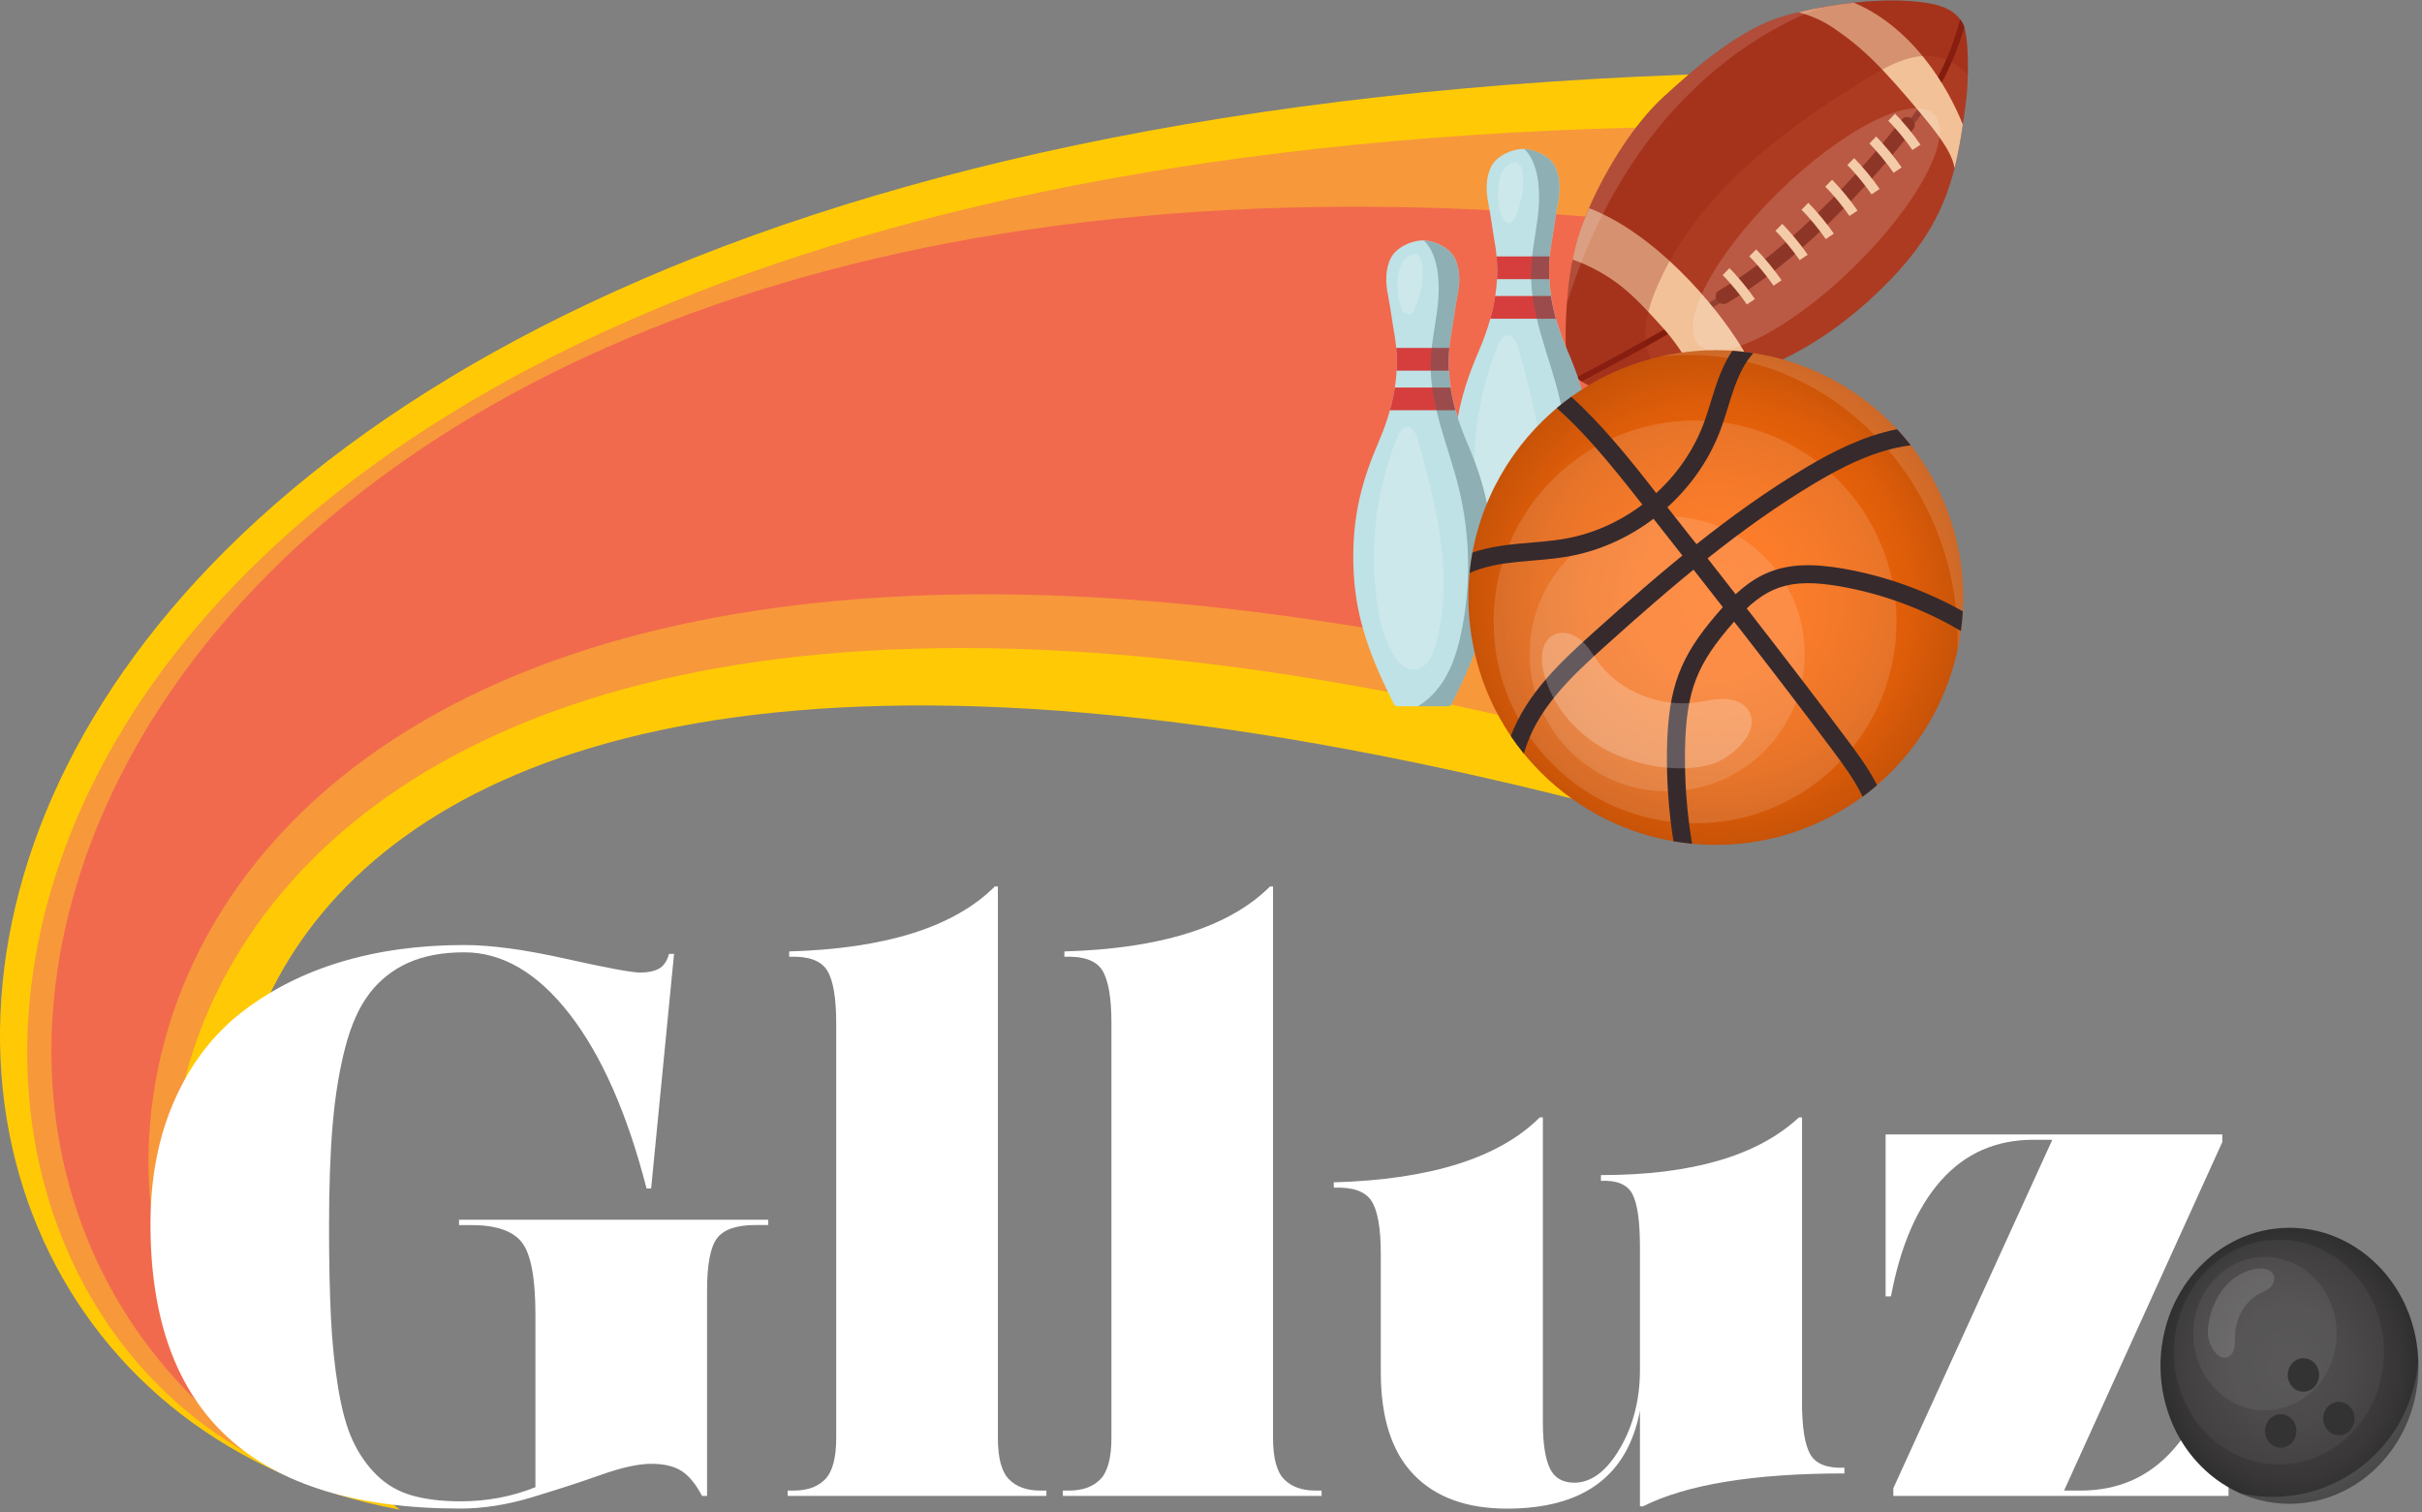
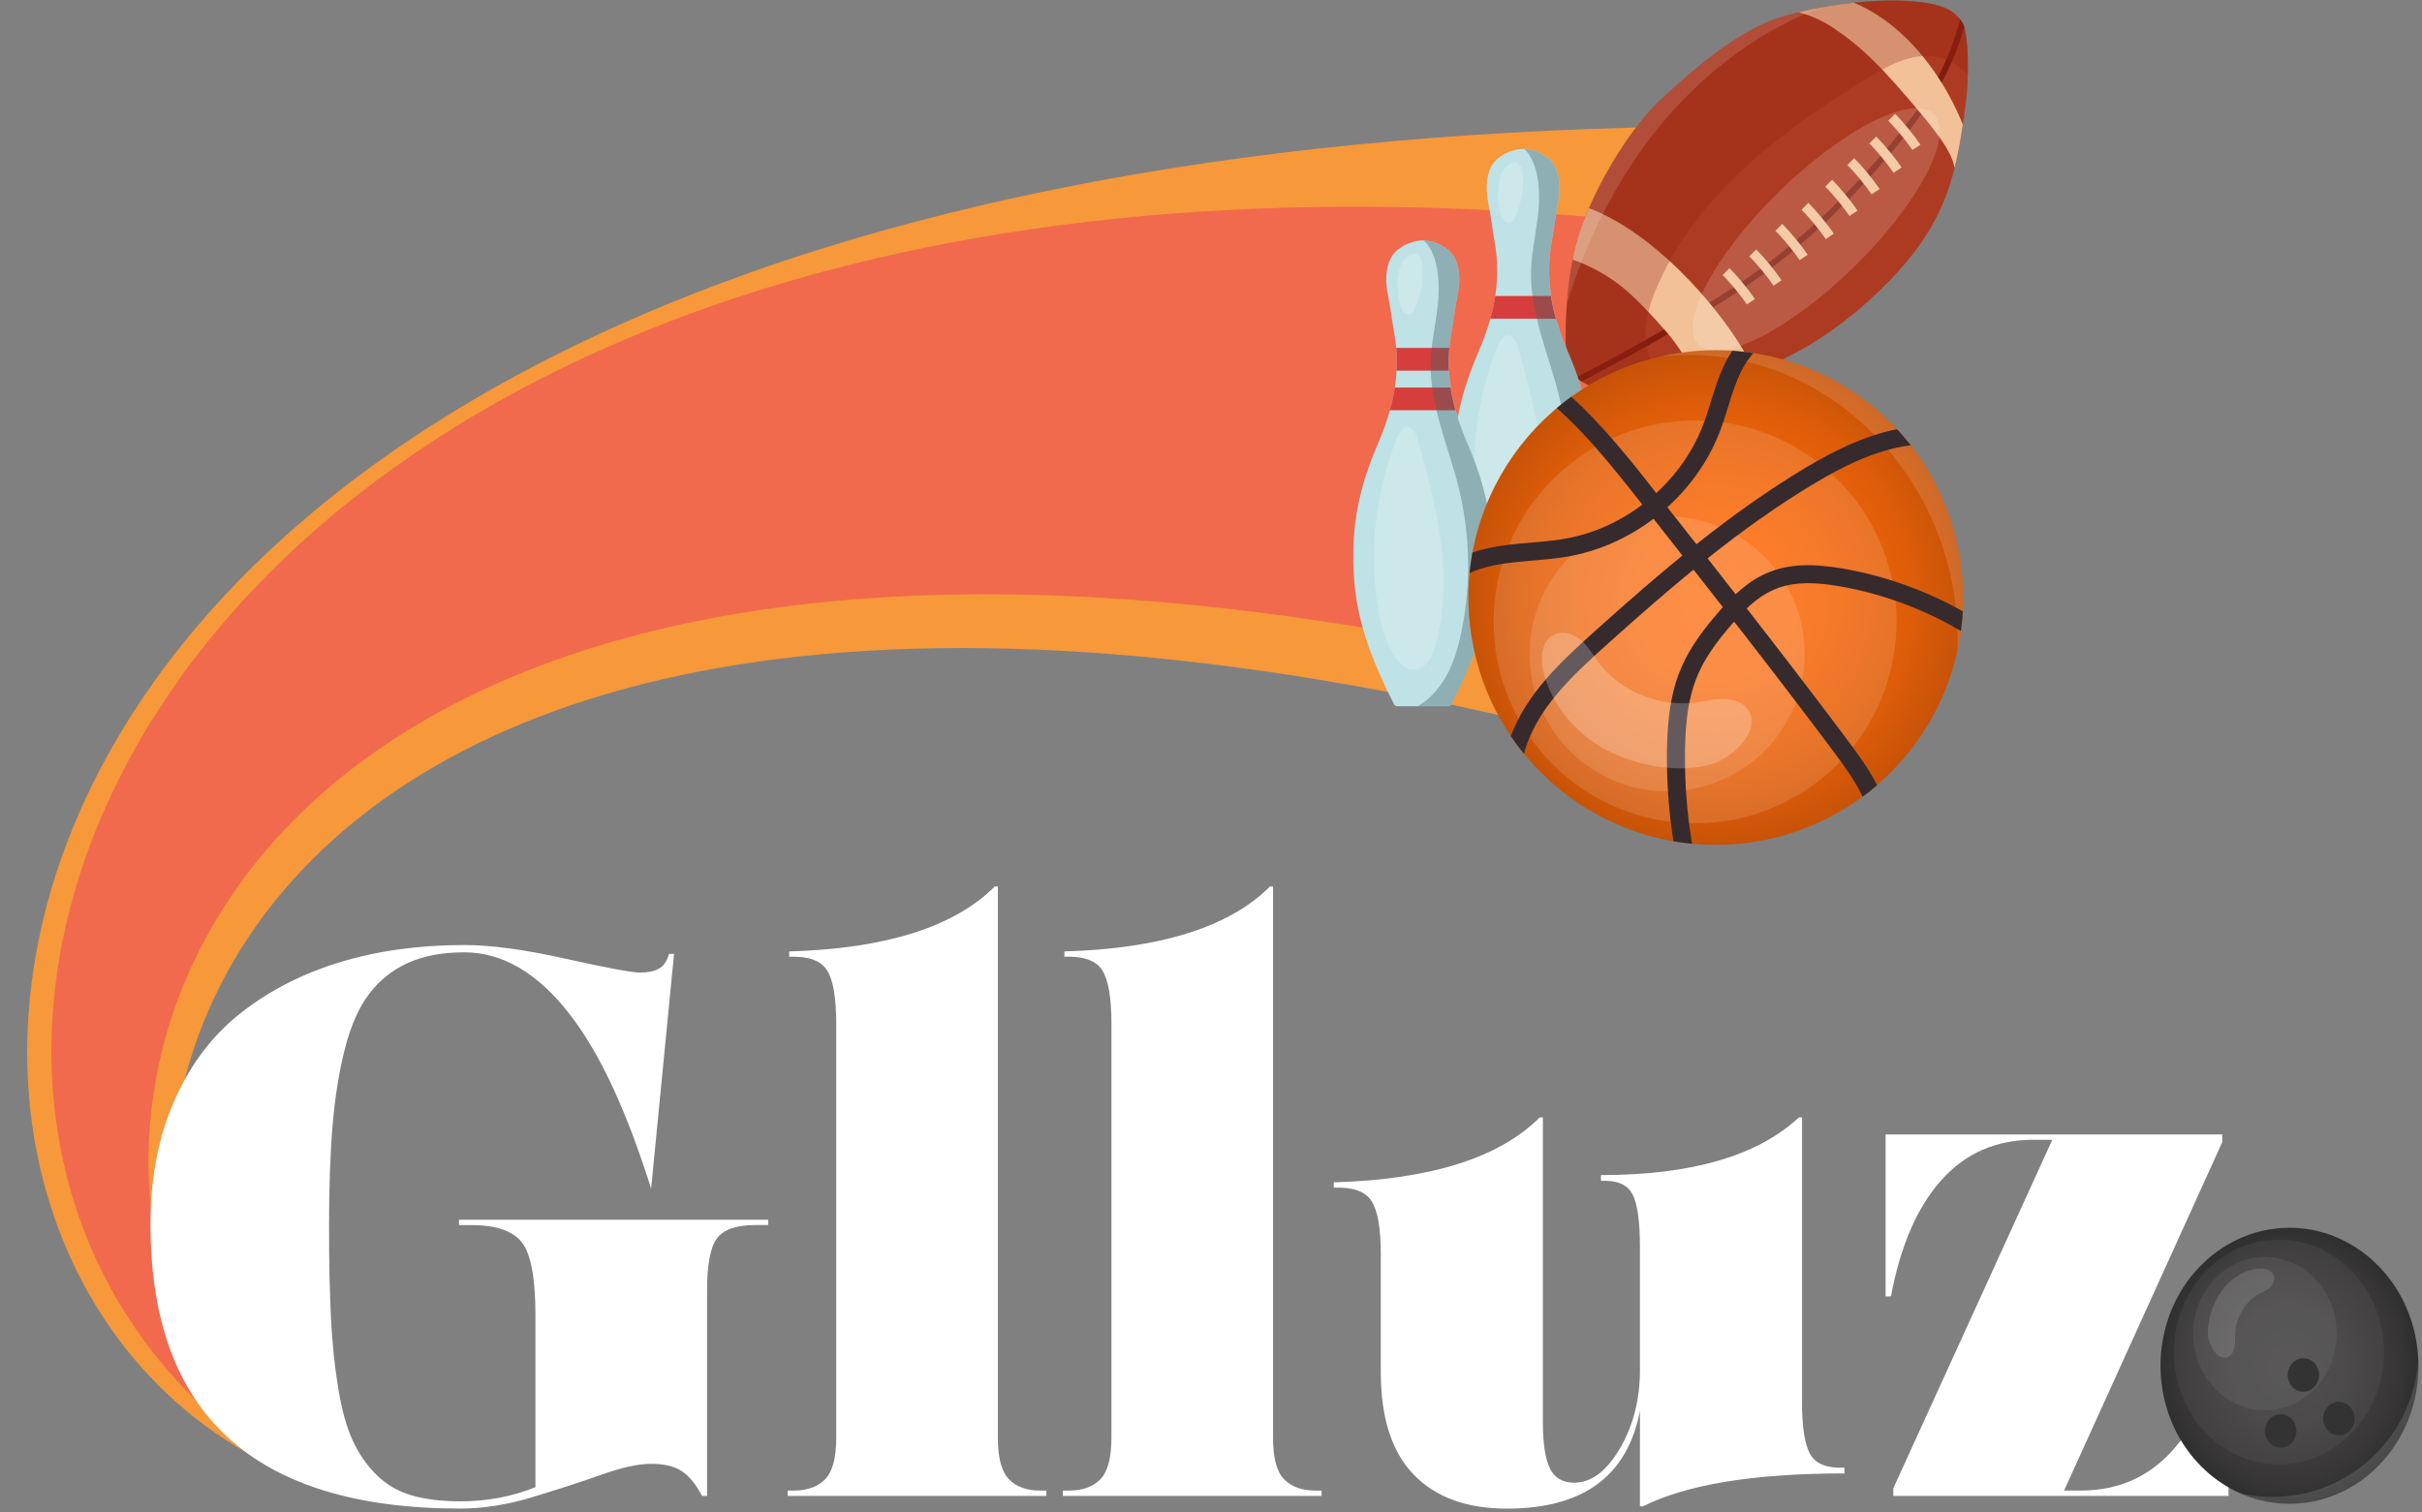
<svg xmlns="http://www.w3.org/2000/svg" width="506" height="316" viewBox="0 0 506 316" fill="none">
  <rect x="0" y="0" width="506" height="316" fill="#808080" stroke="none" />
-   <path fill-rule="evenodd" clip-rule="evenodd" d="M361.387 15.312C-52.888 26.476 -57.85 289.429 83.55 315.476C81.168 313.492 77.063 311.296 74.867 309.275C21.532 265.862 17.811 82.291 346.503 171.596L361.387 15.312Z" fill="#FFCA05" />
  <path fill-rule="evenodd" clip-rule="evenodd" d="M350.225 26.477C-29.321 32.678 -44.205 268.344 63.705 309.276C0.447 265.863 25.254 73.61 337.933 155.485L350.225 26.477Z" fill="#F7983A" />
  <path fill-rule="evenodd" clip-rule="evenodd" d="M336.578 45.715C31.453 17.795 -51.65 229.894 55.019 304.315C-5.758 242.298 36.414 72.37 327.623 139.684L336.578 45.715Z" fill="#F16A4D" />
  <path d="M327.279 74.663C327.081 72.839 326.969 68.523 327.354 63.438C327.751 58.067 328.681 52.026 330.554 47.015C330.988 45.849 331.472 44.671 331.98 43.493C335.85 34.624 341.742 25.532 347.596 20.199C354.232 14.146 363.522 5.947 372.85 3.318C382.301 0.664 392.472 -0.267 399.033 0.229C403.238 0.552 407.306 1.147 409.489 4.013C409.7 4.285 409.886 4.583 410.06 4.893C411.176 6.965 411.164 13.265 411.114 15.622C411.077 17.532 410.965 19.232 410.841 20.273C410.246 25.16 409.551 30.358 408.348 35.12C406.14 43.84 402.271 51.208 393.638 59.779C384.062 69.292 372.998 76.362 360.186 79.475C357.606 80.108 354.927 80.641 352.272 81.063C345.872 82.092 339.397 82.551 335.726 81.733C333.493 81.237 331 80.406 329.338 78.843C328.148 77.751 327.453 76.362 327.279 74.663Z" fill="#AD3B21" />
  <path d="M329.334 78.868C340.038 73.261 357.403 63.773 367.909 56.083C383.773 44.448 400.009 25.645 405.218 15.387C407.513 10.872 408.778 6.965 409.485 4.025C409.696 4.298 409.882 4.596 410.056 4.906C410.167 5.117 410.279 5.377 410.366 5.675C409.597 8.491 408.344 11.988 406.335 15.957C403.655 21.229 398.285 28.522 391.587 35.977C384.294 44.101 376.145 51.593 368.653 57.087C358.259 64.716 341.192 74.055 330.425 79.711C330.016 79.451 329.656 79.166 329.334 78.868Z" fill="#821D0E" />
  <path d="M328.557 54.247C329.388 50.067 330.33 47.301 331.98 43.506C345.351 48.579 358.226 63.153 364.254 73.212C364.924 74.341 365.234 76.325 365.395 77.987C362.765 78.88 359.478 79.798 354.529 80.704C354.195 77.219 349.99 71.401 347.856 69.007C345.14 65.969 341.94 62.396 338.752 59.854C336.048 57.683 332.116 55.438 328.557 54.247Z" fill="#F2C198" />
  <path d="M375.803 2.551C379.673 1.621 383.605 0.963 387.301 0.566C390.55 1.894 396.38 5.081 402.036 12.188C406.018 17.175 408.523 22.161 410.074 26.043C409.602 29.28 409.056 32.282 408.337 35.135C408.002 33.002 406.749 30.297 401.974 24.542C393.13 13.888 389 9.832 382.761 5.664C380.504 4.151 378.035 3.184 375.803 2.551Z" fill="#F2C198" />
-   <path d="M358.815 60.921C358.89 60.846 358.976 60.784 359.063 60.734C378.772 49.361 397.167 25.199 397.34 24.951C397.799 24.343 398.717 24.281 399.399 24.826C400.069 25.372 400.243 26.302 399.771 26.923C399.722 26.985 395.021 33.186 387.926 40.715C381.352 47.686 371.305 57.274 360.75 63.352C360.08 63.736 359.162 63.463 358.691 62.744C358.306 62.111 358.369 61.367 358.815 60.921Z" fill="#781100" />
  <path d="M395.904 23.773C397.529 25.373 399.96 28.326 401.225 30.223L399.539 31.352C398.36 29.578 396.003 26.713 394.49 25.225L395.904 23.773Z" fill="#F2C198" />
  <path d="M391.965 28.535C393.59 30.135 396.021 33.087 397.286 34.985L395.6 36.114C394.421 34.34 392.065 31.475 390.539 29.986L391.965 28.535Z" fill="#F2C198" />
  <path d="M387.366 33.039C388.991 34.639 391.422 37.591 392.687 39.489L391 40.618C389.822 38.844 387.465 35.979 385.939 34.49L387.366 33.039Z" fill="#F2C198" />
  <path d="M382.75 37.553C384.375 39.153 386.806 42.105 388.072 44.002L386.385 45.131C385.206 43.358 382.85 40.492 381.324 39.004L382.75 37.553Z" fill="#F2C198" />
  <path d="M377.796 42.379C379.42 43.979 381.852 46.931 383.117 48.829L381.43 49.957C380.252 48.184 377.895 45.319 376.369 43.83L377.796 42.379Z" fill="#F2C198" />
  <path d="M372.342 46.781C373.967 48.381 376.398 51.333 377.663 53.231L375.977 54.36C374.798 52.586 372.442 49.721 370.916 48.233L372.342 46.781Z" fill="#F2C198" />
  <path d="M366.885 52.113C368.51 53.713 370.941 56.665 372.206 58.563L370.52 59.692C369.341 57.918 366.985 55.053 365.459 53.565L366.885 52.113Z" fill="#F2C198" />
  <path d="M361.313 56.033C362.938 57.633 365.369 60.585 366.634 62.483L364.947 63.612C363.769 61.838 361.412 58.973 359.887 57.484L361.313 56.033Z" fill="#F2C198" />
  <path opacity="0.3" d="M327.279 74.664C326.969 71.786 326.87 62.769 328.557 54.248C329.053 51.742 329.71 49.274 330.554 47.016C333.977 37.887 340.514 26.662 347.608 20.2C354.244 14.147 363.534 5.948 372.862 3.319C382.338 0.652 392.497 -0.266 399.046 0.23C403.35 0.553 408.026 1.148 410.06 4.894C411.176 6.965 411.164 13.266 411.114 15.623C409.75 14.197 408.174 12.993 406.289 12.324C400.534 10.29 394.754 13.502 389.966 16.429C371.907 27.493 353.984 41.112 345.872 60.685C341.159 72.071 344.743 78.335 352.272 81.076C345.884 82.106 339.397 82.565 335.726 81.746C331.459 80.816 327.738 78.98 327.279 74.664Z" fill="#942413" />
  <path opacity="0.13" d="M327.354 63.438C327.577 60.523 327.949 57.348 328.569 54.247C329.065 51.742 329.723 49.273 330.566 47.016C331 45.85 331.484 44.672 331.992 43.493C335.862 34.625 341.754 25.533 347.608 20.2C354.244 14.147 363.534 5.948 372.862 3.319C373.842 3.046 374.822 2.785 375.814 2.55C377.463 2.153 379.126 1.806 380.775 1.508C379.088 2.103 377.414 2.748 375.764 3.517C367.888 7.176 360.682 12.2 354.381 18.153C350.796 21.539 347.484 25.236 344.507 29.18C336.743 39.438 331.161 51.147 327.354 63.438Z" fill="white" />
  <path opacity="0.16" d="M387.213 55.895C400.812 42.613 408.364 28.29 404.08 23.904C399.796 19.518 385.299 26.73 371.7 40.012C358.101 53.294 350.549 67.616 354.833 72.002C359.116 76.388 373.613 69.177 387.213 55.895Z" fill="white" />
  <path d="M332.619 100.71C332.111 110.546 328.873 118.795 324.21 128.035C324.085 128.283 323.825 128.445 323.54 128.445H312.873C312.587 128.445 312.327 128.283 312.203 128.035C307.539 118.782 304.302 110.534 303.793 100.71C303.272 90.726 304.86 82.849 308.817 73.671C309.859 71.252 310.715 68.92 311.36 66.601C311.806 65.013 312.153 63.426 312.389 61.85C312.563 60.672 312.687 59.506 312.749 58.328C312.836 56.765 312.798 55.177 312.662 53.577C312.575 52.585 312.439 51.593 312.265 50.588C311.806 47.971 311.459 45.093 310.938 42.489C310.417 39.884 310.367 37.056 311.595 34.712C312.699 32.615 315.763 31.127 318.219 31.127C318.305 31.127 318.405 31.127 318.492 31.127C320.898 31.226 323.775 32.69 324.842 34.699C326.07 37.043 326.02 39.871 325.499 42.476C324.978 45.081 324.644 47.958 324.172 50.576C323.999 51.58 323.862 52.572 323.775 53.565C323.627 55.165 323.602 56.74 323.689 58.315C323.751 59.494 323.875 60.672 324.048 61.838C324.284 63.413 324.631 64.988 325.078 66.588C325.723 68.895 326.579 71.24 327.62 73.658C331.552 82.849 333.14 90.726 332.619 100.71Z" fill="#BFE2E6" />
  <path d="M325.048 66.6H311.342C311.788 65.013 312.136 63.425 312.371 61.85H324.006C324.266 63.437 324.613 65.013 325.048 66.6Z" fill="#D63E3E" />
-   <path d="M323.671 58.329H312.743C312.83 56.766 312.793 55.178 312.656 53.578H323.757C323.621 55.178 323.596 56.753 323.671 58.329Z" fill="#D63E3E" />
  <path opacity="0.39" d="M332.621 100.71C332.112 110.546 328.875 118.794 324.211 128.035C324.087 128.283 323.827 128.444 323.541 128.444H317.203C319.51 127.079 321.408 125.02 322.797 122.713C324.633 119.65 325.625 116.164 326.332 112.679C328.341 102.756 328.118 92.375 325.662 82.551C323.504 73.893 319.622 65.447 319.87 56.516C320.006 51.877 321.259 47.338 321.507 42.699C321.706 39.04 321.296 34.016 318.567 31.238C318.53 31.201 318.493 31.163 318.468 31.139C320.875 31.238 323.752 32.702 324.819 34.711C326.047 37.055 325.997 39.883 325.476 42.488C324.955 45.093 324.62 47.97 324.149 50.587C323.975 51.592 323.839 52.584 323.752 53.577C323.603 55.177 323.578 56.752 323.665 58.327C323.727 59.505 323.851 60.684 324.025 61.85C324.261 63.425 324.608 65 325.054 66.6C325.699 68.907 326.555 71.251 327.597 73.67C331.554 82.849 333.142 90.725 332.621 100.71Z" fill="#416063" />
  <path opacity="0.21" d="M308.744 107.234C309.314 110.943 310.22 114.676 312.217 117.851C313.184 119.377 314.648 120.878 316.446 120.816C318.815 120.729 320.18 118.124 320.837 115.855C322.871 108.847 322.946 101.38 322.015 94.148C321.073 86.905 319.15 79.847 317.24 72.802C316.484 70.011 314.474 68.845 313.097 71.859C311.894 74.477 311.038 77.329 310.294 80.108C308.769 85.776 307.999 91.643 308.012 97.522C308.012 100.76 308.248 104.022 308.744 107.234Z" fill="white" />
  <path opacity="0.21" d="M313.416 36.981C312.771 39.512 312.821 42.228 313.565 44.734C313.714 45.217 313.887 45.726 314.247 46.086C314.594 46.458 315.165 46.669 315.636 46.483C316.07 46.309 316.331 45.85 316.529 45.428C317.856 42.588 318.402 39.388 318.117 36.262C317.732 32.181 314.123 34.228 313.416 36.981Z" fill="white" />
  <path d="M311.646 119.824C311.138 129.66 307.9 137.908 303.237 147.161C303.113 147.409 302.852 147.57 302.567 147.57H291.9C291.615 147.57 291.354 147.409 291.23 147.161C286.566 137.908 283.329 129.66 282.821 119.824C282.3 109.839 283.887 101.963 287.844 92.784C288.886 90.365 289.742 88.034 290.387 85.714C290.833 84.126 291.181 82.539 291.416 80.964C291.59 79.785 291.714 78.619 291.776 77.441C291.863 75.878 291.826 74.29 291.689 72.691C291.602 71.698 291.466 70.706 291.292 69.701C290.833 67.084 290.486 64.207 289.965 61.602C289.444 58.997 289.394 56.169 290.622 53.825C291.726 51.729 294.79 50.24 297.246 50.24C297.333 50.24 297.432 50.24 297.519 50.24C299.925 50.34 302.803 51.803 303.869 53.812C305.097 56.157 305.048 58.985 304.527 61.589C304.006 64.194 303.671 67.072 303.199 69.689C303.026 70.694 302.889 71.686 302.803 72.678C302.654 74.278 302.629 75.853 302.716 77.429C302.778 78.607 302.902 79.785 303.075 80.951C303.311 82.526 303.658 84.102 304.105 85.702C304.75 88.009 305.606 90.353 306.648 92.772C310.58 101.963 312.167 109.851 311.646 119.824Z" fill="#BFE2E6" />
  <path d="M304.077 85.727H290.371C290.818 84.139 291.165 82.552 291.401 80.977H303.035C303.283 82.552 303.63 84.139 304.077 85.727Z" fill="#D63E3E" />
  <path d="M302.692 77.454H291.764C291.851 75.891 291.814 74.303 291.678 72.703H302.779C302.63 74.303 302.605 75.878 302.692 77.454Z" fill="#D63E3E" />
  <path opacity="0.39" d="M311.648 119.824C311.139 129.66 307.902 137.909 303.238 147.161C303.114 147.41 302.854 147.571 302.569 147.571H296.23C298.538 146.206 300.435 144.147 301.824 141.84C303.66 138.777 304.652 135.291 305.359 131.806C307.369 121.883 307.146 111.502 304.69 101.678C302.532 93.02 298.649 84.574 298.897 75.643C299.034 71.004 300.286 66.465 300.534 61.826C300.733 58.167 300.324 53.143 297.595 50.365C297.558 50.328 297.52 50.29 297.496 50.266C299.902 50.365 302.78 51.828 303.846 53.838C305.087 56.182 305.025 59.01 304.504 61.615C303.983 64.219 303.648 67.097 303.176 69.714C303.003 70.719 302.866 71.711 302.78 72.704C302.631 74.304 302.606 75.879 302.693 77.454C302.755 78.632 302.879 79.811 303.052 80.977C303.288 82.552 303.635 84.127 304.082 85.727C304.727 88.034 305.583 90.378 306.625 92.797C310.581 101.963 312.169 109.852 311.648 119.824Z" fill="#416063" />
  <path opacity="0.21" d="M287.757 126.361C288.328 130.07 289.233 133.803 291.23 136.978C292.198 138.504 293.661 140.005 295.46 139.943C297.829 139.856 299.193 137.251 299.851 134.981C301.885 127.974 301.959 120.507 301.029 113.275C300.086 106.032 298.164 98.974 296.254 91.929C295.497 89.138 293.488 87.972 292.111 90.986C290.908 93.603 290.052 96.456 289.308 99.235C287.782 104.903 287.013 110.77 287.026 116.649C287.026 119.886 287.274 123.136 287.757 126.361Z" fill="white" />
  <path opacity="0.21" d="M292.424 56.108C291.779 58.638 291.828 61.355 292.573 63.86C292.721 64.344 292.895 64.852 293.255 65.212C293.602 65.584 294.173 65.795 294.644 65.609C295.078 65.435 295.339 64.976 295.537 64.555C296.864 61.714 297.41 58.514 297.125 55.389C296.74 51.295 293.131 53.354 292.424 56.108Z" fill="white" />
  <path d="M349.414 73.982C368.801 70.534 387.716 78.385 399.189 93.046C408.628 105.114 412.238 120.916 408.951 135.912C403.382 161.314 379.704 178.816 353.508 176.31C330.797 174.177 311.695 157.06 307.577 133.903C302.554 105.673 321.432 78.968 349.414 73.982Z" fill="url(#paint0_radial_834_235281)" />
  <path opacity="0.13" d="M346.588 74.564C364.561 70.285 383.588 76.003 396.326 89.696C408.047 102.298 412.5 119.713 408.953 135.924C410.18 99.743 380.313 70.471 346.588 74.564Z" fill="white" />
  <path opacity="0.13" d="M354.136 172.031C377.379 172.031 396.221 153.189 396.221 129.946C396.221 106.703 377.379 87.861 354.136 87.861C330.893 87.861 312.051 106.703 312.051 129.946C312.051 153.189 330.893 172.031 354.136 172.031Z" fill="white" />
  <path opacity="0.13" d="M348.304 165.357C364.17 165.357 377.031 152.496 377.031 136.631C377.031 120.766 364.17 107.904 348.304 107.904C332.439 107.904 319.578 120.766 319.578 136.631C319.578 152.496 332.439 165.357 348.304 165.357Z" fill="white" />
  <path d="M361.921 73.299C363.397 73.398 364.861 73.559 366.299 73.783C362.405 78.186 361.586 84.201 359.366 90.031C354.256 103.464 341.815 113.747 327.7 116.264C320.556 117.542 313.324 116.909 307.023 119.737C307.16 118.299 307.371 116.872 307.631 115.458C314.081 113.25 320.742 113.684 327.043 112.556C339.893 110.261 351.205 100.897 355.856 88.692C357.766 83.668 358.696 78.037 361.921 73.299Z" fill="#362A2D" />
  <path d="M328.269 82.912C334.532 88.568 340.461 95.861 346.018 103.043C358.967 119.453 373.541 138.021 385.883 154.53C387.954 157.308 390.336 160.496 392.159 164.068C391.191 164.911 390.187 165.718 389.145 166.474C387.421 162.89 384.977 159.615 382.869 156.787C370.626 140.415 358.136 124.526 345.447 108.401C338.96 100.178 332.647 91.843 325.242 85.269C326.222 84.438 327.227 83.656 328.269 82.912Z" fill="#362A2D" />
  <path d="M399.193 93.045C391.763 93.975 384.656 97.684 379.385 100.822C363.508 110.261 349.17 122.578 335.489 134.882C328.357 141.294 320.915 148.191 318.372 157.493C317.405 156.303 316.487 155.075 315.631 153.797C319.017 144.879 325.988 138.367 332.983 132.079C346.813 119.638 361.3 107.21 377.475 97.585C382.523 94.583 389.159 91.098 396.34 89.684C397.333 90.775 398.288 91.891 399.193 93.045Z" fill="#362A2D" />
  <path d="M385.087 118.82C393.832 120.346 402.316 123.384 410.068 127.738C409.994 129.127 409.857 130.492 409.671 131.856C401.907 127.267 393.311 124.079 384.442 122.529C373.713 120.656 368.702 122.603 362.302 129.871C354.612 138.628 352.243 144.123 352.032 156.688C351.92 163.262 352.417 169.835 353.508 176.31C352.193 176.186 350.891 176.012 349.614 175.789C348.609 169.451 348.162 163.038 348.262 156.626C348.485 143.379 351.201 137.127 358.432 128.594C365.986 119.676 372.064 116.55 385.087 118.82Z" fill="#362A2D" />
  <path opacity="0.23" d="M337.066 157.443C329.772 154.07 324.067 147.595 322.38 140.017C321.772 137.288 322.095 133.753 324.774 132.575C326.647 131.756 328.904 132.55 330.405 133.865C331.893 135.179 332.861 136.941 334.039 138.516C338.517 144.494 346.616 147.794 354.344 146.789C356.229 146.541 358.089 146.057 359.987 146.057C361.885 146.057 363.894 146.615 365.011 148.066C368.446 152.507 361.823 158.436 357.63 159.676C351.218 161.586 342.895 160.147 337.066 157.443Z" fill="white" />
-   <path d="M160.494 254.862V255.978H157.864C153.92 255.978 151.253 256.883 149.839 258.694C148.425 260.505 147.718 264.177 147.718 269.708V312.587H146.676C145.349 310.082 143.91 308.345 142.36 307.353C140.822 306.373 138.713 305.877 136.046 305.877C133.38 305.877 129.869 306.646 125.503 308.196C121.137 309.747 116.35 311.297 111.128 312.873C105.906 314.448 100.932 315.229 96.194 315.229C53.017 315.229 31.436 295.433 31.436 255.829C31.436 246.092 33.11 237.435 36.471 229.881C39.82 222.327 44.484 216.212 50.45 211.561C56.416 206.91 63.312 203.387 71.164 201.018C79.015 198.649 87.623 197.471 96.988 197.471C102.582 197.471 109.652 198.426 118.223 200.348C126.793 202.258 131.978 203.226 133.789 203.226C135.327 203.226 136.604 202.965 137.622 202.432C138.626 201.899 139.346 200.857 139.78 199.319H140.822L136.034 248.35H135.079C131.035 232.647 125.665 220.492 118.992 211.896C112.306 203.3 104.976 198.996 97 198.996C92.423 198.996 88.504 199.728 85.267 201.192C82.017 202.655 79.313 204.801 77.167 207.617C75.009 210.445 73.322 214.228 72.094 218.991C70.866 223.754 70.01 229.075 69.502 234.954C68.993 240.833 68.745 247.953 68.745 256.313C68.745 263.817 68.882 270.18 69.142 275.402C69.403 280.624 69.911 285.498 70.655 290.05C71.4 294.602 72.417 298.261 73.694 301.027C74.972 303.793 76.634 306.187 78.68 308.209C80.727 310.231 83.183 311.657 86.023 312.476C88.864 313.294 92.262 313.716 96.206 313.716C101.738 313.716 106.96 312.736 111.86 310.764V274.67C111.86 267.116 110.929 262.105 109.069 259.662C107.208 257.218 103.661 255.99 98.451 255.99H95.896V254.874H160.494V254.862Z" fill="white" />
+   <path d="M160.494 254.862V255.978H157.864C153.92 255.978 151.253 256.883 149.839 258.694C148.425 260.505 147.718 264.177 147.718 269.708V312.587H146.676C145.349 310.082 143.91 308.345 142.36 307.353C140.822 306.373 138.713 305.877 136.046 305.877C133.38 305.877 129.869 306.646 125.503 308.196C121.137 309.747 116.35 311.297 111.128 312.873C105.906 314.448 100.932 315.229 96.194 315.229C53.017 315.229 31.436 295.433 31.436 255.829C31.436 246.092 33.11 237.435 36.471 229.881C39.82 222.327 44.484 216.212 50.45 211.561C56.416 206.91 63.312 203.387 71.164 201.018C79.015 198.649 87.623 197.471 96.988 197.471C102.582 197.471 109.652 198.426 118.223 200.348C126.793 202.258 131.978 203.226 133.789 203.226C135.327 203.226 136.604 202.965 137.622 202.432C138.626 201.899 139.346 200.857 139.78 199.319H140.822L136.034 248.35C131.035 232.647 125.665 220.492 118.992 211.896C112.306 203.3 104.976 198.996 97 198.996C92.423 198.996 88.504 199.728 85.267 201.192C82.017 202.655 79.313 204.801 77.167 207.617C75.009 210.445 73.322 214.228 72.094 218.991C70.866 223.754 70.01 229.075 69.502 234.954C68.993 240.833 68.745 247.953 68.745 256.313C68.745 263.817 68.882 270.18 69.142 275.402C69.403 280.624 69.911 285.498 70.655 290.05C71.4 294.602 72.417 298.261 73.694 301.027C74.972 303.793 76.634 306.187 78.68 308.209C80.727 310.231 83.183 311.657 86.023 312.476C88.864 313.294 92.262 313.716 96.206 313.716C101.738 313.716 106.96 312.736 111.86 310.764V274.67C111.86 267.116 110.929 262.105 109.069 259.662C107.208 257.218 103.661 255.99 98.451 255.99H95.896V254.874H160.494V254.862Z" fill="white" />
  <path d="M217.331 311.47H218.609V312.587H164.555V311.47H165.832C168.648 311.47 170.831 310.689 172.381 309.114C173.919 307.538 174.701 304.661 174.701 300.456V213.818C174.701 208.385 174.043 204.676 172.741 202.68C171.439 200.683 168.809 199.765 164.877 199.926V198.81C185.045 198.227 199.371 193.699 207.83 185.24H208.475V300.456C208.475 304.661 209.244 307.551 210.795 309.114C212.333 310.689 214.516 311.47 217.331 311.47Z" fill="white" />
  <path d="M274.827 311.47H276.105V312.587H222.051V311.47H223.328C226.144 311.47 228.327 310.689 229.877 309.114C231.415 307.538 232.197 304.661 232.197 300.456V213.818C232.197 208.385 231.539 204.676 230.237 202.68C228.935 200.683 226.305 199.765 222.373 199.926V198.81C242.541 198.227 256.867 193.699 265.326 185.24H265.959V300.456C265.959 304.661 266.728 307.551 268.279 309.114C269.829 310.689 272.012 311.47 274.827 311.47Z" fill="white" />
  <path d="M376.464 292.791C376.464 298.224 377.047 301.933 378.225 303.93C379.391 305.926 381.76 306.844 385.333 306.683V307.886C366.43 307.886 352.414 310.181 343.26 314.758H342.615V294.801C340.01 308.432 330.745 315.241 314.831 315.241C306.422 315.241 299.922 312.872 295.345 308.134C290.769 303.396 288.474 296.264 288.474 286.738V262.068C288.474 256.635 287.817 252.926 286.514 250.93C285.212 248.933 282.582 248.015 278.65 248.176V247.06C298.88 246.477 313.219 241.949 321.69 233.49H322.335V297.207C322.335 301.573 322.819 304.761 323.774 306.782C324.729 308.804 326.441 309.821 328.884 309.821C332.444 309.821 335.632 307.44 338.423 302.677C341.213 297.914 342.615 292.444 342.615 286.267V260.641C342.615 255.159 342.082 251.438 341.015 249.466C339.948 247.494 337.765 246.588 334.466 246.75V245.546C353.418 245.546 367.199 241.528 375.831 233.49H376.477V292.791H376.464Z" fill="white" />
  <path d="M464.464 278.737H465.58V312.586H395.55V310.986L428.766 238.165H424.847C417.02 238.165 410.595 240.981 405.56 246.624C400.524 252.268 397.026 260.355 395.054 270.898H393.938V237.049H464.277V238.649L431.222 311.47H434.658C442.485 311.47 448.91 308.654 453.945 303.01C458.994 297.367 462.491 289.28 464.464 278.737Z" fill="white" />
  <path d="M505.262 285.409C505.262 287.803 504.989 290.122 504.481 292.343C504.295 293.149 504.084 293.93 503.836 294.699C501.864 300.901 497.969 306.148 492.921 309.633C492.276 310.08 491.618 310.489 490.936 310.873C487.178 313.007 482.874 314.222 478.322 314.222C476.188 314.222 474.117 313.962 472.133 313.453C471.426 313.28 470.731 313.069 470.049 312.833C469.366 312.597 468.697 312.337 468.027 312.039C462.607 309.645 458.079 305.416 455.115 300.07C454.768 299.45 454.458 298.817 454.16 298.185C452.374 294.327 451.369 289.986 451.369 285.397C451.369 282.717 451.716 280.113 452.349 277.657C452.535 276.95 452.746 276.255 452.969 275.561C455.189 268.999 459.58 263.554 465.211 260.193C465.906 259.783 466.625 259.399 467.357 259.039C470.706 257.452 474.402 256.559 478.297 256.559C480.84 256.559 483.296 256.931 485.627 257.638C486.359 257.861 487.066 258.109 487.773 258.394C493.653 260.763 498.564 265.266 501.665 271.021C502 271.641 502.31 272.261 502.595 272.906C504.096 276.23 505.002 279.902 505.2 283.784C505.25 284.33 505.262 284.863 505.262 285.409Z" fill="url(#paint1_radial_834_235281)" />
  <path opacity="0.13" d="M505.227 283.797C505.252 284.33 505.265 284.864 505.265 285.397C505.265 287.791 504.992 290.11 504.483 292.33C504.297 293.137 504.086 293.918 503.838 294.687C501.866 300.889 497.971 306.136 492.923 309.621C492.278 310.067 491.621 310.477 490.938 310.861C487.18 312.995 482.876 314.21 478.324 314.21C476.191 314.21 474.119 313.95 472.135 313.441C471.428 313.267 470.733 313.057 470.051 312.821C469.369 312.585 468.699 312.325 468.029 312.027C470.2 312.523 472.47 312.784 474.789 312.784C479.949 312.784 484.799 311.494 489.053 309.224C489.822 308.815 490.566 308.368 491.298 307.897C497.016 304.188 501.407 298.607 503.64 292.02C503.912 291.202 504.161 290.358 504.372 289.515C504.83 287.704 505.116 285.781 505.227 283.797Z" fill="white" />
  <path opacity="0.05" d="M476.106 306.01C488.224 306.01 498.048 295.498 498.048 282.531C498.048 269.563 488.224 259.051 476.106 259.051C463.988 259.051 454.164 269.563 454.164 282.531C454.164 295.498 463.988 306.01 476.106 306.01Z" fill="white" />
  <path opacity="0.06" d="M473.194 294.699C481.47 294.699 488.178 287.524 488.178 278.674C488.178 269.823 481.47 262.648 473.194 262.648C464.919 262.648 458.211 269.823 458.211 278.674C458.211 287.524 464.919 294.699 473.194 294.699Z" fill="white" />
  <path opacity="0.13" d="M463.79 270.253C465.737 267.264 468.875 265.217 472.162 265.068C473.353 265.019 474.804 265.44 475.09 266.73C475.288 267.636 474.792 268.579 474.135 269.149C473.477 269.707 472.671 270.005 471.914 270.402C469.086 271.927 467.102 275.289 466.953 278.824C466.916 279.68 466.978 280.56 466.841 281.404C466.705 282.247 466.32 283.103 465.626 283.487C463.517 284.666 461.533 281.242 461.322 279.258C461.012 276.244 462.239 272.647 463.79 270.253Z" fill="white" />
  <path d="M476.482 302.513C478.29 302.513 479.756 300.947 479.756 299.015C479.756 297.084 478.29 295.518 476.482 295.518C474.673 295.518 473.207 297.084 473.207 299.015C473.207 300.947 474.673 302.513 476.482 302.513Z" fill="#333333" />
  <path d="M481.228 290.804C483.036 290.804 484.502 289.238 484.502 287.306C484.502 285.375 483.036 283.809 481.228 283.809C479.419 283.809 477.953 285.375 477.953 287.306C477.953 289.238 479.419 290.804 481.228 290.804Z" fill="#333333" />
  <path d="M488.632 299.921C490.44 299.921 491.906 298.355 491.906 296.424C491.906 294.492 490.44 292.926 488.632 292.926C486.823 292.926 485.357 294.492 485.357 296.424C485.357 298.355 486.823 299.921 488.632 299.921Z" fill="#333333" />
  <defs>
    <radialGradient id="paint0_radial_834_235281" cx="0" cy="0" r="1" gradientUnits="userSpaceOnUse" gradientTransform="translate(358.45 125.092) rotate(-100.078) scale(58.924 58.924)">
      <stop stop-color="#FF6A0A" />
      <stop offset="0.25" stop-color="#FB690A" />
      <stop offset="0.474" stop-color="#F06409" />
      <stop offset="0.69" stop-color="#DE5D09" />
      <stop offset="0.898" stop-color="#C55208" />
      <stop offset="1" stop-color="#B54C07" />
    </radialGradient>
    <radialGradient id="paint1_radial_834_235281" cx="0" cy="0" r="1" gradientUnits="userSpaceOnUse" gradientTransform="translate(478.125 285.308) scale(30.716 32.862)">
      <stop stop-color="#474444" />
      <stop offset="0.377" stop-color="#434141" />
      <stop offset="0.717" stop-color="#393737" />
      <stop offset="1" stop-color="#292929" />
    </radialGradient>
  </defs>
</svg>